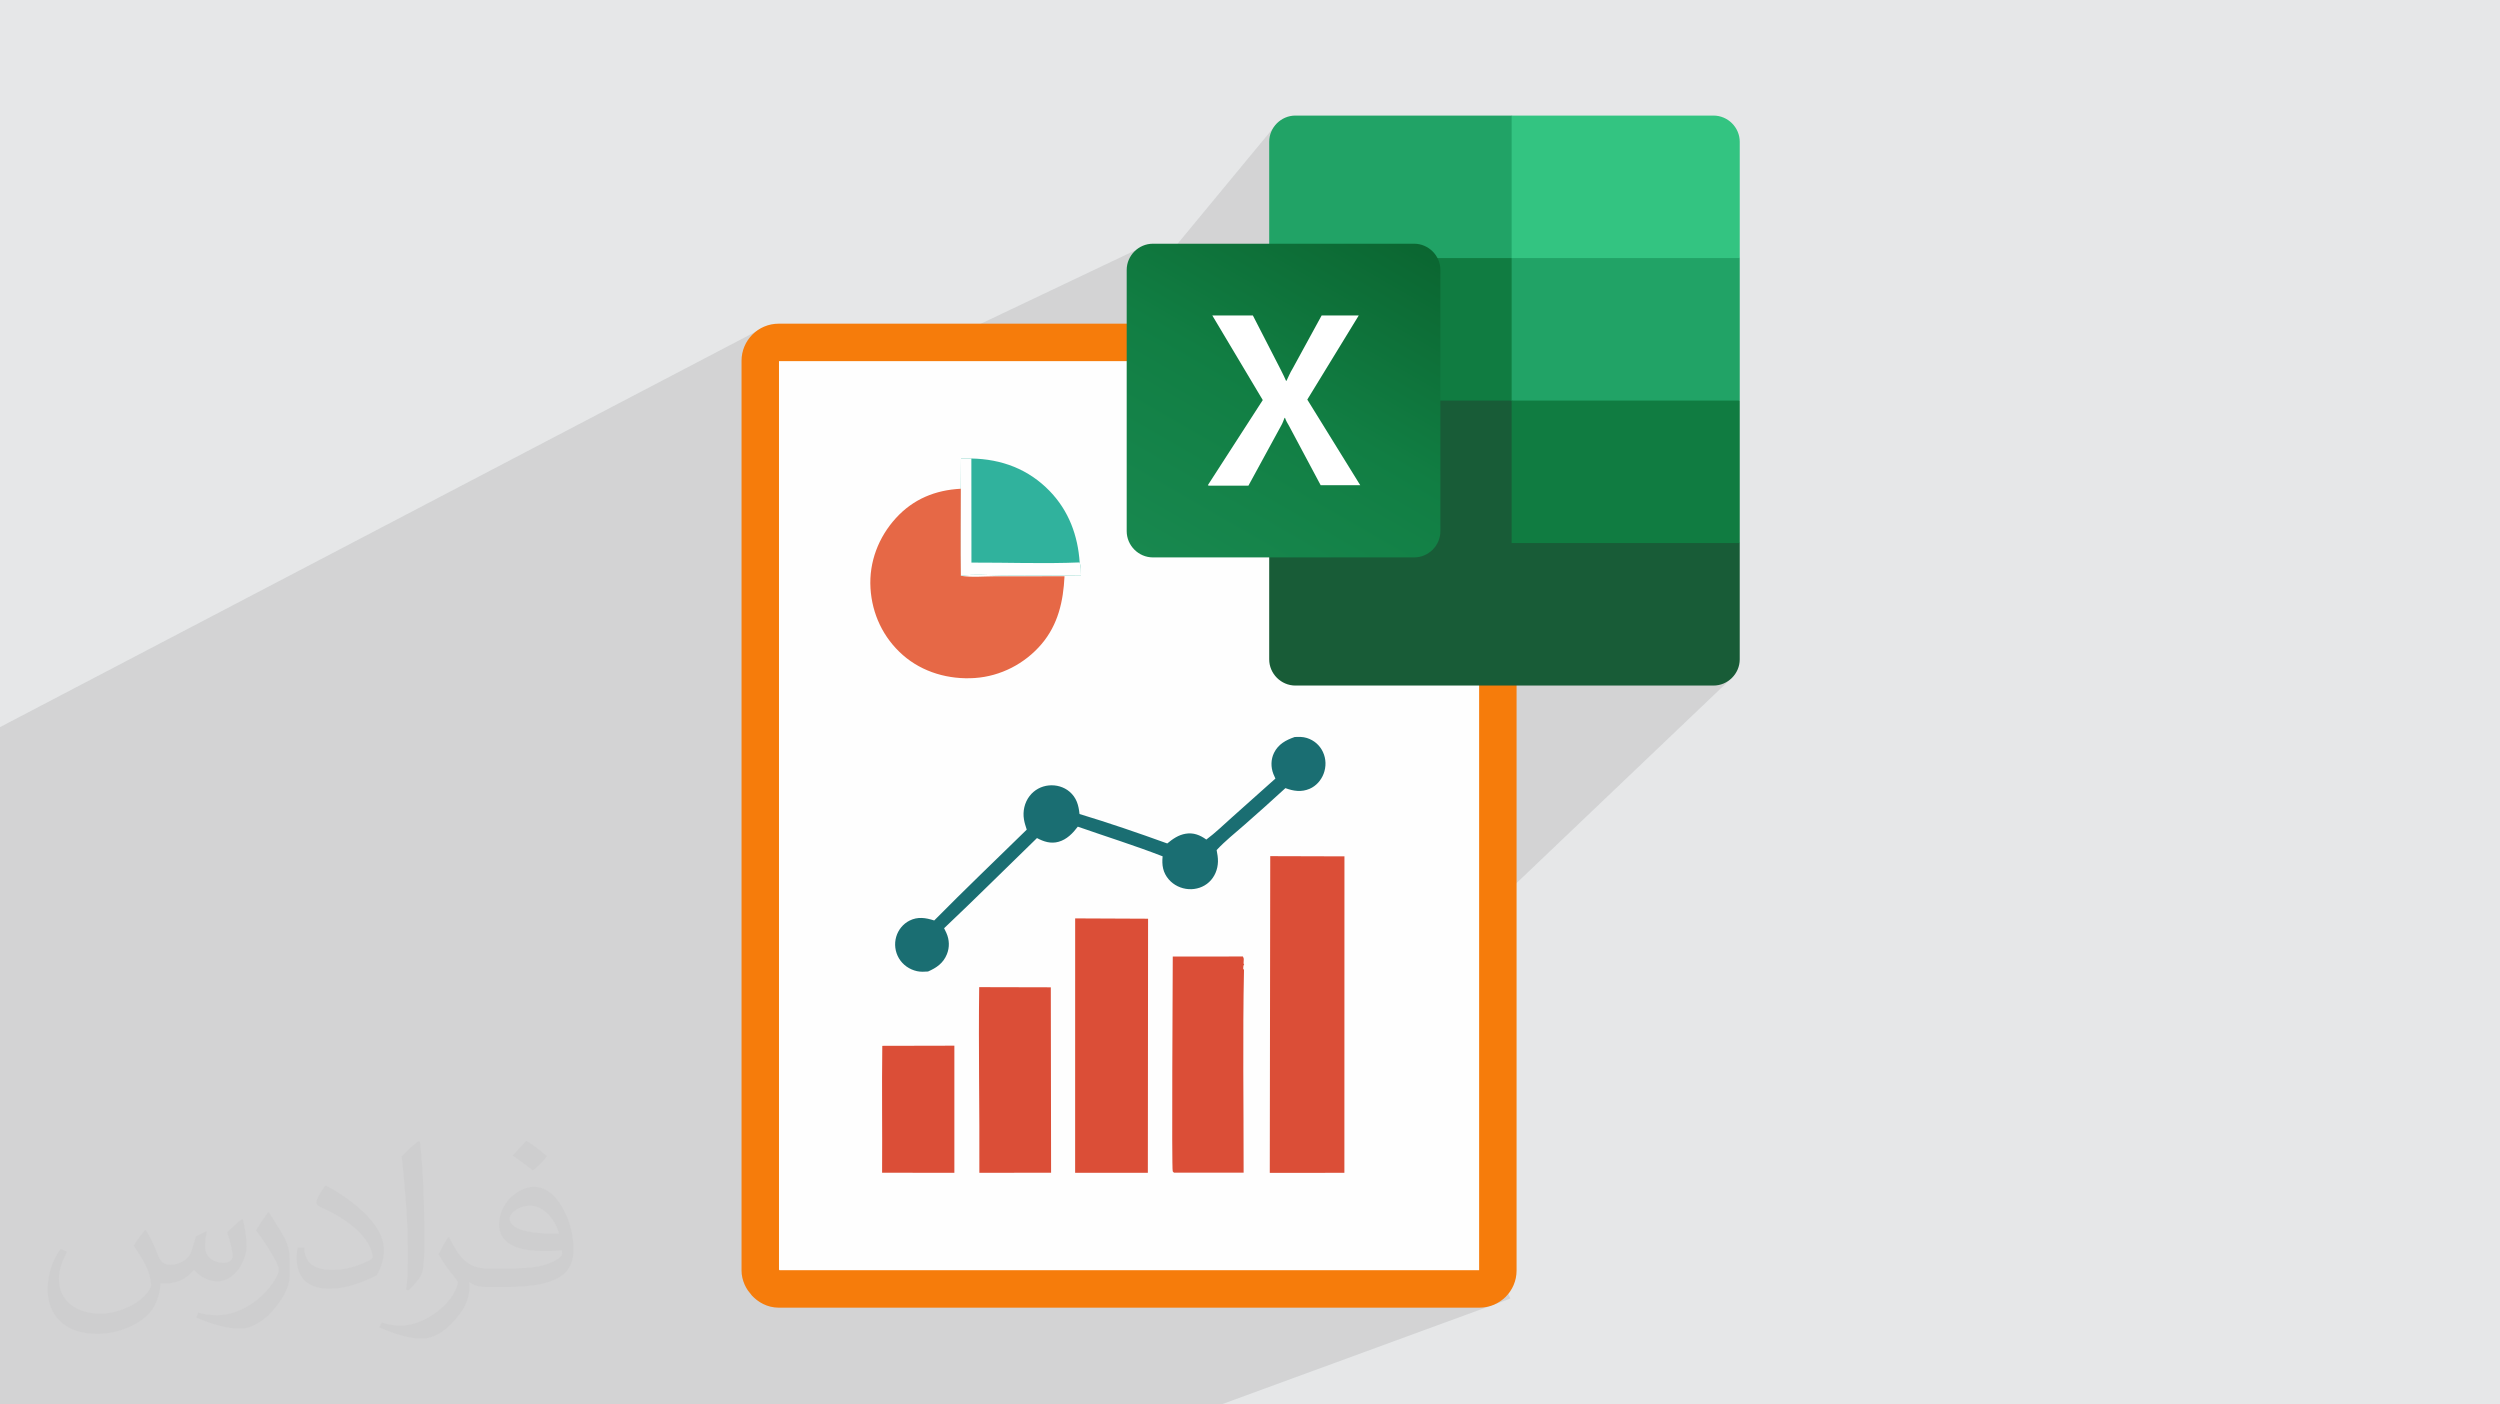
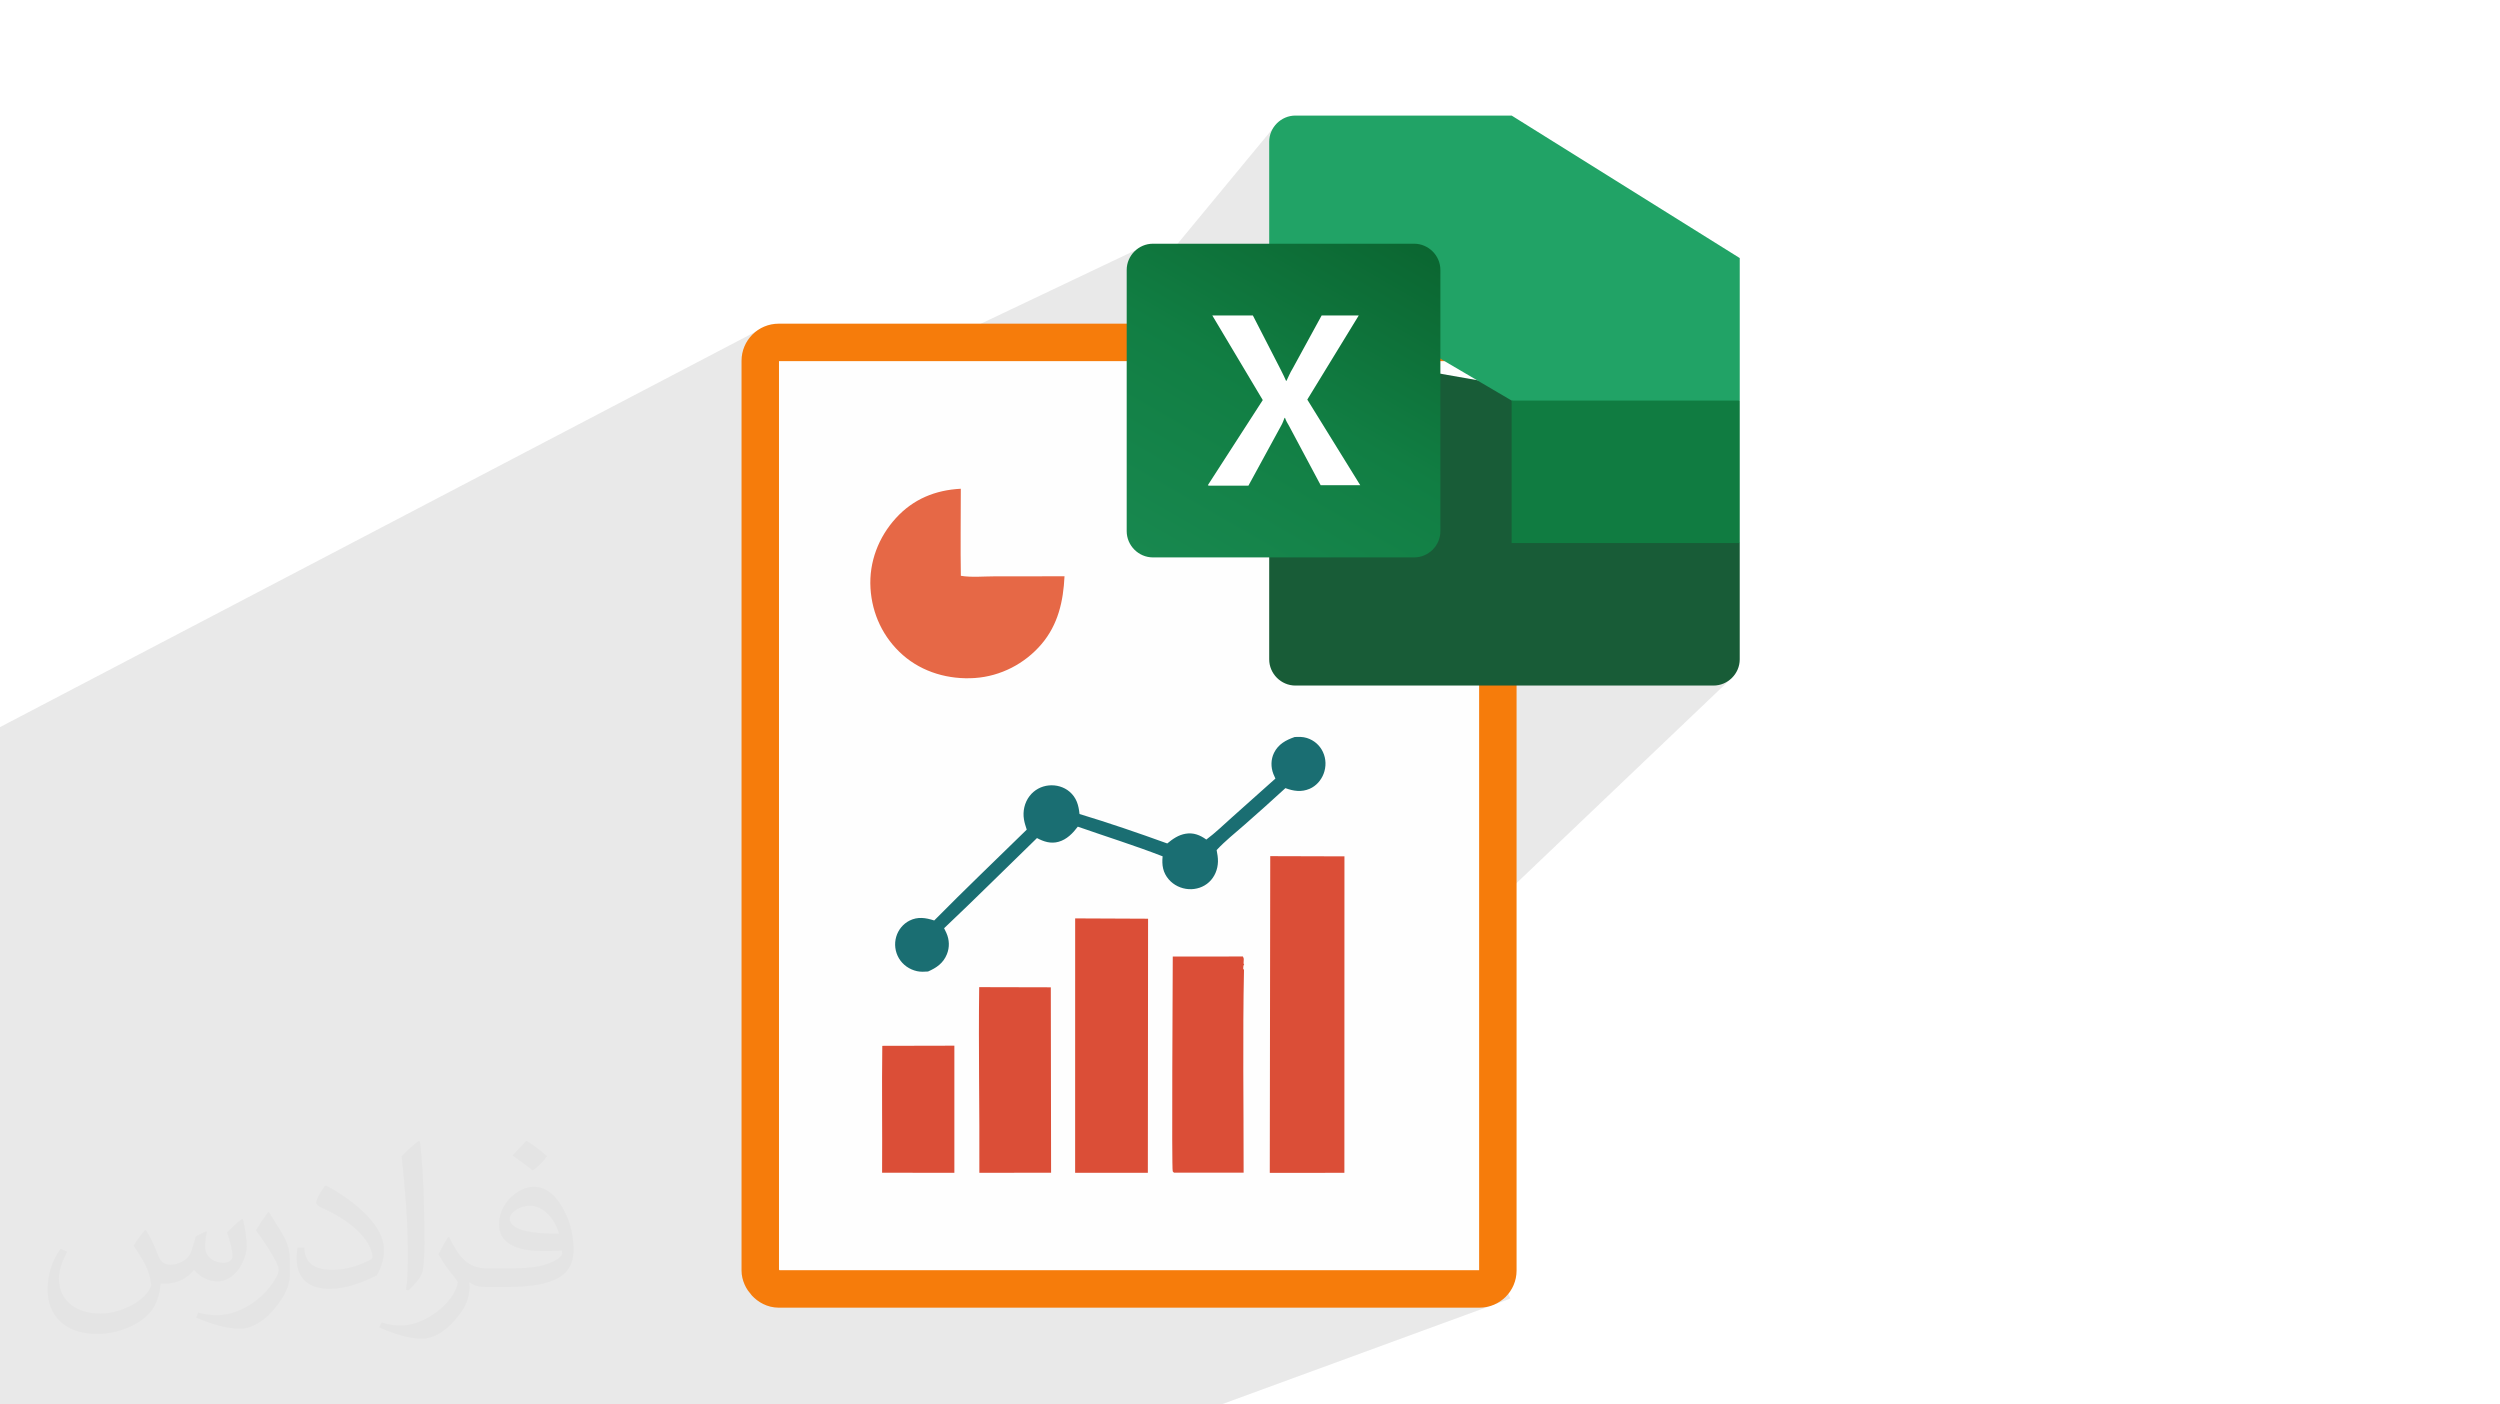
<svg xmlns="http://www.w3.org/2000/svg" xml:space="preserve" width="94.192mm" height="52.917mm" version="1.1" style="shape-rendering:geometricPrecision; text-rendering:geometricPrecision; image-rendering:optimizeQuality; fill-rule:evenodd; clip-rule:evenodd" viewBox="0 0 9404.92 5283.66">
  <defs>
    <style type="text/css">
   
    .str0 {stroke:#F67C0B;stroke-width:140.9;stroke-miterlimit:22.926}
    .fil3 {fill:#FEFEFE}
    .fil11 {fill:#107C41}
    .fil9 {fill:#185C37}
    .fil10 {fill:#21A366}
    .fil14 {fill:#33C481}
    .fil13 {fill:white}
    .fil6 {fill:#FEFEFE;fill-rule:nonzero}
    .fil8 {fill:#E66846;fill-rule:nonzero}
    .fil4 {fill:#DB4E37;fill-rule:nonzero}
    .fil5 {fill:#30B29D;fill-rule:nonzero}
    .fil7 {fill:#1A6E72;fill-rule:nonzero}
    .fil2 {fill:#373435;fill-opacity:0.031}
    .fil1 {fill:#2B2A29;fill-opacity:0.102}
    .fil0 {fill:#E6E7E8}
    .fil12 {fill:url(#id0)}
   
  </style>
    <linearGradient id="id0" gradientUnits="userSpaceOnUse" x1="4440.3" y1="2172.2" x2="5209.24" y2="837.63">
      <stop offset="0" style="stop-opacity:1; stop-color:#18884F" />
      <stop offset="0.502" style="stop-opacity:1; stop-color:#117E43" />
      <stop offset="1" style="stop-opacity:1; stop-color:#0B6631" />
    </linearGradient>
  </defs>
  <g id="Layer_x0020_1">
-     <polygon class="fil0" points="-0,0 9404.92,0 9404.92,5283.66 -0,5283.66 " />
    <polygon class="fil1" points="6044.58,1984.25 6507.85,2557.07 5215.76,3788.63 5681.97,4885.08 4594.15,5283.66 -0,5283.66 -0,2735.35 2862.32,1237.55 3027.37,1532.75 4273.87,940.25 4321.92,1047.74 4807.2,460.57 " />
    <path class="fil2" d="M548.54 4627.69c17.95,27.21 29.6,53.36 40.96,82.43 8.45,16.91 12.93,48.09 52.57,48.09 11.61,0 28.28,-3.42 43.06,-11.61 16.63,-8.73 29.32,-21.94 35.94,-42l15.85 -53.36 38.57 -19.02 2.64 2.64c-5.27,20.09 -6.59,39.36 -6.59,54.43 0,44.63 38.57,61.56 69.22,61.56 17.95,0 34.09,-8.73 34.09,-25.11 0,-21.13 -8.98,-57.06 -20.62,-89.29 17.95,-17.95 35.94,-35.94 56.53,-50.47l3.17 1.6c8.98,38.04 14,75.56 14,100.66 0,24.57 -10.83,51.79 -19.81,69.49 -18.49,34.87 -51.25,62.62 -90.87,62.62 -30.1,0 -63.65,-15.07 -86.66,-43.06l-1.32 0c-21.66,26.96 -55.22,51.25 -108.86,51.25l-16.63 0c-2.64,35.41 -10.29,60.49 -21.94,82.95 -31.95,62.34 -126.81,106.47 -216.1,106.47 -124.17,0 -186.51,-71.59 -186.51,-166.96 0,-58.91 19.27,-113.6 48.88,-152.42l24.29 10.04c-18.49,35.41 -30.91,68.68 -30.91,101.45 0,89.29 72.66,131.83 156.4,131.83 77.68,0 173.83,-49.41 191.28,-106.72 -6.59,-62.62 -30.1,-91.93 -66.04,-148.99 10.83,-19.02 24.83,-38.04 42.28,-58.38l3.17 0 0 0 0 0 -0.02 -0.09zm1432.13 -336.04c26.15,16.39 51.79,35.66 76.87,57.85 -14,19.81 -31.45,37.79 -53.11,53.64 -25.11,-20.34 -50.19,-37.79 -75.84,-56.27 17.42,-19.55 34.62,-38.29 52.04,-55.22l0 0 0 0 0 0 0 0 0 0 0.03 0zm13.47 244.11c-42.28,0 -76.87,27.75 -76.87,48.34 0,44.13 84.53,57.85 185.72,57.31 -12.68,-51.79 -57.06,-105.68 -108.86,-105.68l0.01 0.03zm-94.86 236.19c54.96,0 103.04,-1.6 139.74,-10.83 40.96,-10.29 75.56,-30.91 75.56,-45.17 0,-3.7 0,-8.19 -1.32,-11.89 -22.98,2.11 -49.41,2.11 -72.38,2.11 -74.49,0 -131.55,-16.91 -154.02,-58.66 -5.55,-11.61 -9.51,-24.57 -9.51,-39.36 0,-40.43 17.42,-79.79 48.09,-107 25.61,-22.45 53.89,-36.44 82.67,-36.44 52.04,0 93.51,41.75 122.57,107.54 15.85,35.94 26.68,77.4 26.68,129.72 0,34.87 -9.51,64.19 -31.17,85.85 -40.43,39.11 -114.92,53.89 -229.04,53.89l-51.79 0 0 0 -13.47 0c-28.28,0 -48.62,-5.02 -64.72,-17.42l-2.64 0c0.79,6.59 1.32,12.93 1.32,19.02 0,25.61 -8.45,58.38 -25.61,84.53 -50.72,75.3 -105.68,108.04 -153.24,108.04 -48.09,0 -107,-18.49 -160.11,-42.54l9.51 -18.49c17.17,7.13 40.96,11.89 73.7,11.89 85.85,0 198.66,-82.43 212.66,-163 -3.17,-6.59 -8.98,-15.32 -17.17,-24.57 -25.11,-29.85 -40.96,-54.68 -55.75,-80.83 12.68,-25.11 24.29,-45.17 35.13,-63.4l4.49 -0.53c36.72,74.77 69.99,117.55 144.23,117.55l11.61 0 0 0 53.89 0 0 0 0 0 0 0 0 0 0 0 0.09 0.01zm-371.98 79c6.34,-34.34 6.87,-72.91 6.87,-108.86l0 -53.36c0,-99.6 -12.68,-244.36 -22.98,-338.68 17.95,-19.27 43.06,-42 62.87,-57.31l5.81 1.6c13.47,118.62 16.63,256 16.63,383.06 0,33.3 -1.32,65.79 -4.49,89.55 -1.85,30.1 -19.27,52.83 -56.53,87.7l-8.19 -3.7zm-382.8 -157.19c1.85,46.77 24.83,83.49 105.15,83.49 49.93,0 92.19,-12.93 138.96,-35.13 8.45,-3.7 12.93,-8.73 12.93,-12.93 0,-29.32 -22.45,-68.15 -60.23,-103.55 -36.72,-33.3 -85.34,-62.62 -130.76,-82.18 -15.6,-6.59 -20.62,-13.47 -20.62,-20.09 0,-13.47 17.95,-41.75 32.77,-62.09l5.02 -0.53c52.04,27.21 110.17,67.64 153.24,112.53 39.11,41.47 63.4,83.49 63.4,129.19 0,33.81 -10.29,65.51 -26.96,95.11 -57.06,28.79 -117.83,50.72 -178.06,50.72 -73.17,0 -123.1,-34.34 -123.1,-114.92 0,-8.73 0,-22.19 3.17,-39.64l25.11 0 0 0 0 0 0 0 0 0 0 0 -0.02 0zm-132.37 -132.9l45.45 73.45c16.63,27.21 32.23,56.81 32.23,103.55l0 59.7c0,48.34 -30.91,100.13 -80.83,151.38 -39.11,34.62 -73.7,49.41 -105.68,49.41 -47.55,0 -101.98,-14.79 -164.85,-41.75l7.13 -18.49c19.81,5.27 42.79,9.77 71.06,9.77 90.36,-0.53 182.8,-66.57 225.08,-147.15 5.02,-9.26 6.87,-17.95 6.87,-24.04 0,-9.26 -5.02,-19.55 -8.98,-28.79 -22.98,-43.31 -48.62,-82.95 -76.87,-119.68 14.79,-23.25 29.6,-45.7 45.7,-67.9l3.7 0.53 0 0 0 0 0 0 0 0 0 0 -0.02 0.01z" />
    <g id="_2858900304272">
      <rect class="fil3 str0" x="2860.09" y="1288.12" width="2774.76" height="3560.79" rx="69.18" ry="69.18" />
      <path class="fil4" d="M3319.16 3934.39l271.13 -0.59 0.02 478.12 -271.89 -0.04c1.09,-159.15 -1.36,-318.34 0.74,-477.49z" />
-       <path class="fil5" d="M3615.25 1725.05c12.97,-0.55 26.01,-0.2 38.99,-0.14 114.08,2 215.63,40.21 295.67,123.53 71.02,73.92 104.97,166.33 111.83,267.4 4.99,16.26 4.76,31.5 4.95,48.31 -98.36,1.26 -196.65,0.95 -295,0.31 -50.39,-0.31 -107.33,-5.56 -156.96,1.68 -1.8,-109.05 -0.16,-218.38 -0.16,-327.46l0.68 -113.62z" />
-       <path class="fil6" d="M3615.25 1725.05c12.97,-0.55 26.01,-0.2 38.99,-0.14l0.28 391.58c135.17,-0.42 272.34,4.9 407.22,-0.65 4.99,16.26 4.76,31.5 4.95,48.31 -98.36,1.26 -196.65,0.95 -295,0.31 -50.39,-0.31 -107.33,-5.56 -156.96,1.68 -1.8,-109.05 -0.16,-218.38 -0.16,-327.46l0.68 -113.62z" />
      <path class="fil4" d="M3683.65 3713.59l269.46 0.63 1.04 697.55 -269.88 0.26c1.15,-232.79 -3.63,-465.69 -0.62,-698.44z" />
      <path class="fil7" d="M4870.57 2772.64c15.81,-0.69 30.6,-1.19 45.85,3.63 27.01,8.52 48.19,26.84 60.29,52.45 12.24,25.97 12.83,55.91 2.52,82.58 -9.46,24.48 -27.97,45.48 -52.23,56.02 -30.75,13.36 -60.88,8.98 -91.3,-2.41 -51.08,46.85 -102.57,93.08 -154.74,138.7 -35.06,30.72 -72.22,60.14 -104.01,94.31 2.78,14.47 5.3,28.72 4.96,43.51 -0.66,28.79 -12.05,57.2 -33.35,76.9 -20.74,19.22 -48.75,28.35 -76.79,26.6 -28.49,-1.78 -56.02,-14.77 -74.75,-36.42 -22.45,-25.93 -26.6,-54.06 -23.29,-87.07 -105.21,-40.85 -212.61,-74.24 -319.05,-111.56 -18.82,25.01 -41.35,48.23 -72.36,56.91 -29.12,8.12 -55.54,-0.3 -81.23,-14.03 -116.53,112.86 -231.45,227.83 -349.38,339.19 2.99,5.86 5.88,11.72 8.55,17.73 11.48,25.78 12.58,54.02 1.79,80.43 -13.73,33.58 -39.09,50.86 -70.97,64.7 -14.15,0.96 -27.84,1.74 -41.79,-1.41 -28.03,-6.31 -52.78,-23.37 -67.51,-48.2 -14.45,-24.37 -18.25,-54.05 -10.25,-81.21 7.68,-26.11 25.73,-48.45 50.1,-60.69 31.06,-15.66 61.1,-10.76 92.85,-0.52 114.12,-115.7 232,-227.96 348.07,-341.71 -4.11,-12.61 -8.29,-25.33 -10.44,-38.43 -5.08,-30.71 2.01,-63.13 21.09,-87.96 17.68,-23 43.91,-37.28 72.73,-39.99 27.46,-2.6 56.17,5.34 77.31,23.29 26.58,22.52 34.51,50.79 37.86,84.25 111.44,33.72 220.62,71.22 330.1,110.81 20.66,-17.14 42.22,-32.17 69.3,-36.65 29.38,-4.9 54.13,5 77.64,21.96 33.65,-24.81 64.44,-55.09 95.72,-82.83l164.19 -146.58c-2.75,-5.78 -5.45,-11.61 -7.75,-17.58 -9.84,-25.67 -9.62,-54.61 2.71,-79.5 16.07,-32.48 44.7,-47.93 77.57,-59.24z" />
      <path class="fil4" d="M4675.5 3598.25l0.37 0.26c2.12,4.52 3.6,7.2 3.05,12.35 -0.48,4.78 -0.7,9.13 -0.67,13.99l2.27 2.26c-4.15,6.38 -3.16,13.06 -3.6,20.56l3.01 -1.93c-5.3,254.93 -1.22,510.76 -1.44,765.84l-261.87 -0.03c-1.64,-1.71 -3.78,-2.98 -4.82,-5.05 -4.49,-8.87 0.03,-726.93 0.11,-807.95l263.61 -0.3z" />
      <polygon class="fil4" points="4044.72,3454.94 4319.03,3456.17 4318.18,4411.92 4044.6,4412.14 " />
      <path class="fil8" d="M4004.67 2167.97c-4.52,94.04 -24.19,181.9 -86.61,255.26 -62.7,73.74 -153.81,120.78 -250.59,127.42 -97.44,6.69 -196.86,-21.3 -270.87,-86.29 -73.74,-64.76 -116.13,-154.33 -121.86,-252.21 -5.71,-97.68 29.96,-190.96 95.52,-262.95 65.34,-71.73 148.66,-105.71 244.31,-110.53 0,109.08 -1.64,218.41 0.16,327.46 39.2,6.75 86.52,2.08 126.66,2.06l263.28 -0.22z" />
      <polygon class="fil4" points="4778.6,3220.78 5057.76,3221.59 5057.53,4412.1 4776.86,4412.29 " />
      <g>
        <path class="fil9" d="M5686.75 1452.93l-912.07 -160.09 0 1187.56c0,53.97 44.67,98.64 98.65,98.64l0 0 1572.85 0c53.98,0 98.64,-44.67 98.64,-98.64l0 0 0 -437.42 -858.08 -590.07 0.02 0 0 0 -0.01 0.01z" />
        <path class="fil10" d="M5686.75 434.77l-813.42 0c-53.98,0 -98.65,44.66 -98.65,98.64 0,0 0,0 0,0l0 437.43 912.07 536.09 482.09 160.08 376 -160.08 0 -536.09 -858.09 -536.09 0 0 0 0.02z" />
-         <polygon class="fil11" points="4774.67,970.84 5686.75,970.84 5686.75,1506.93 4774.67,1506.93 " />
        <path class="fil12" d="M4337.24 916.86l982.81 0c53.98,0 98.64,44.67 98.64,98.64l0 982.82c0,53.97 -44.66,98.64 -98.64,98.64l-982.81 0c-53.98,0 -98.65,-44.67 -98.65,-98.64l0 -982.82c0,-53.97 44.67,-98.64 98.65,-98.64z" />
        <path class="fil13" d="M4543.87 1825.22l206.62 -320.18 -189.86 -318.3 152.64 0 104.22 202.89c9.32,18.61 16.75,33.5 20.48,42.81l1.86 0c7.45,-14.89 13.03,-29.77 22.34,-44.66l109.81 -201.04 139.61 0 -193.59 316.44 199.18 322.03 -148.92 0 -119.12 -223.37c-5.58,-9.31 -11.16,-18.61 -14.89,-29.78l-1.86 0c-3.72,9.32 -7.45,20.48 -13.03,29.78l-122.84 225.23 -148.91 0 -3.72 -1.86z" />
-         <path class="fil14" d="M6446.2 434.77l-759.45 0 0 536.09 858.09 0 0 -437.43c0,-53.97 -44.67,-98.64 -98.64,-98.64l0 0 0 0 0 -0.02z" />
        <polygon class="fil11" points="5686.75,1506.93 6544.84,1506.93 6544.84,2042.99 5686.75,2042.99 " />
      </g>
    </g>
  </g>
</svg>